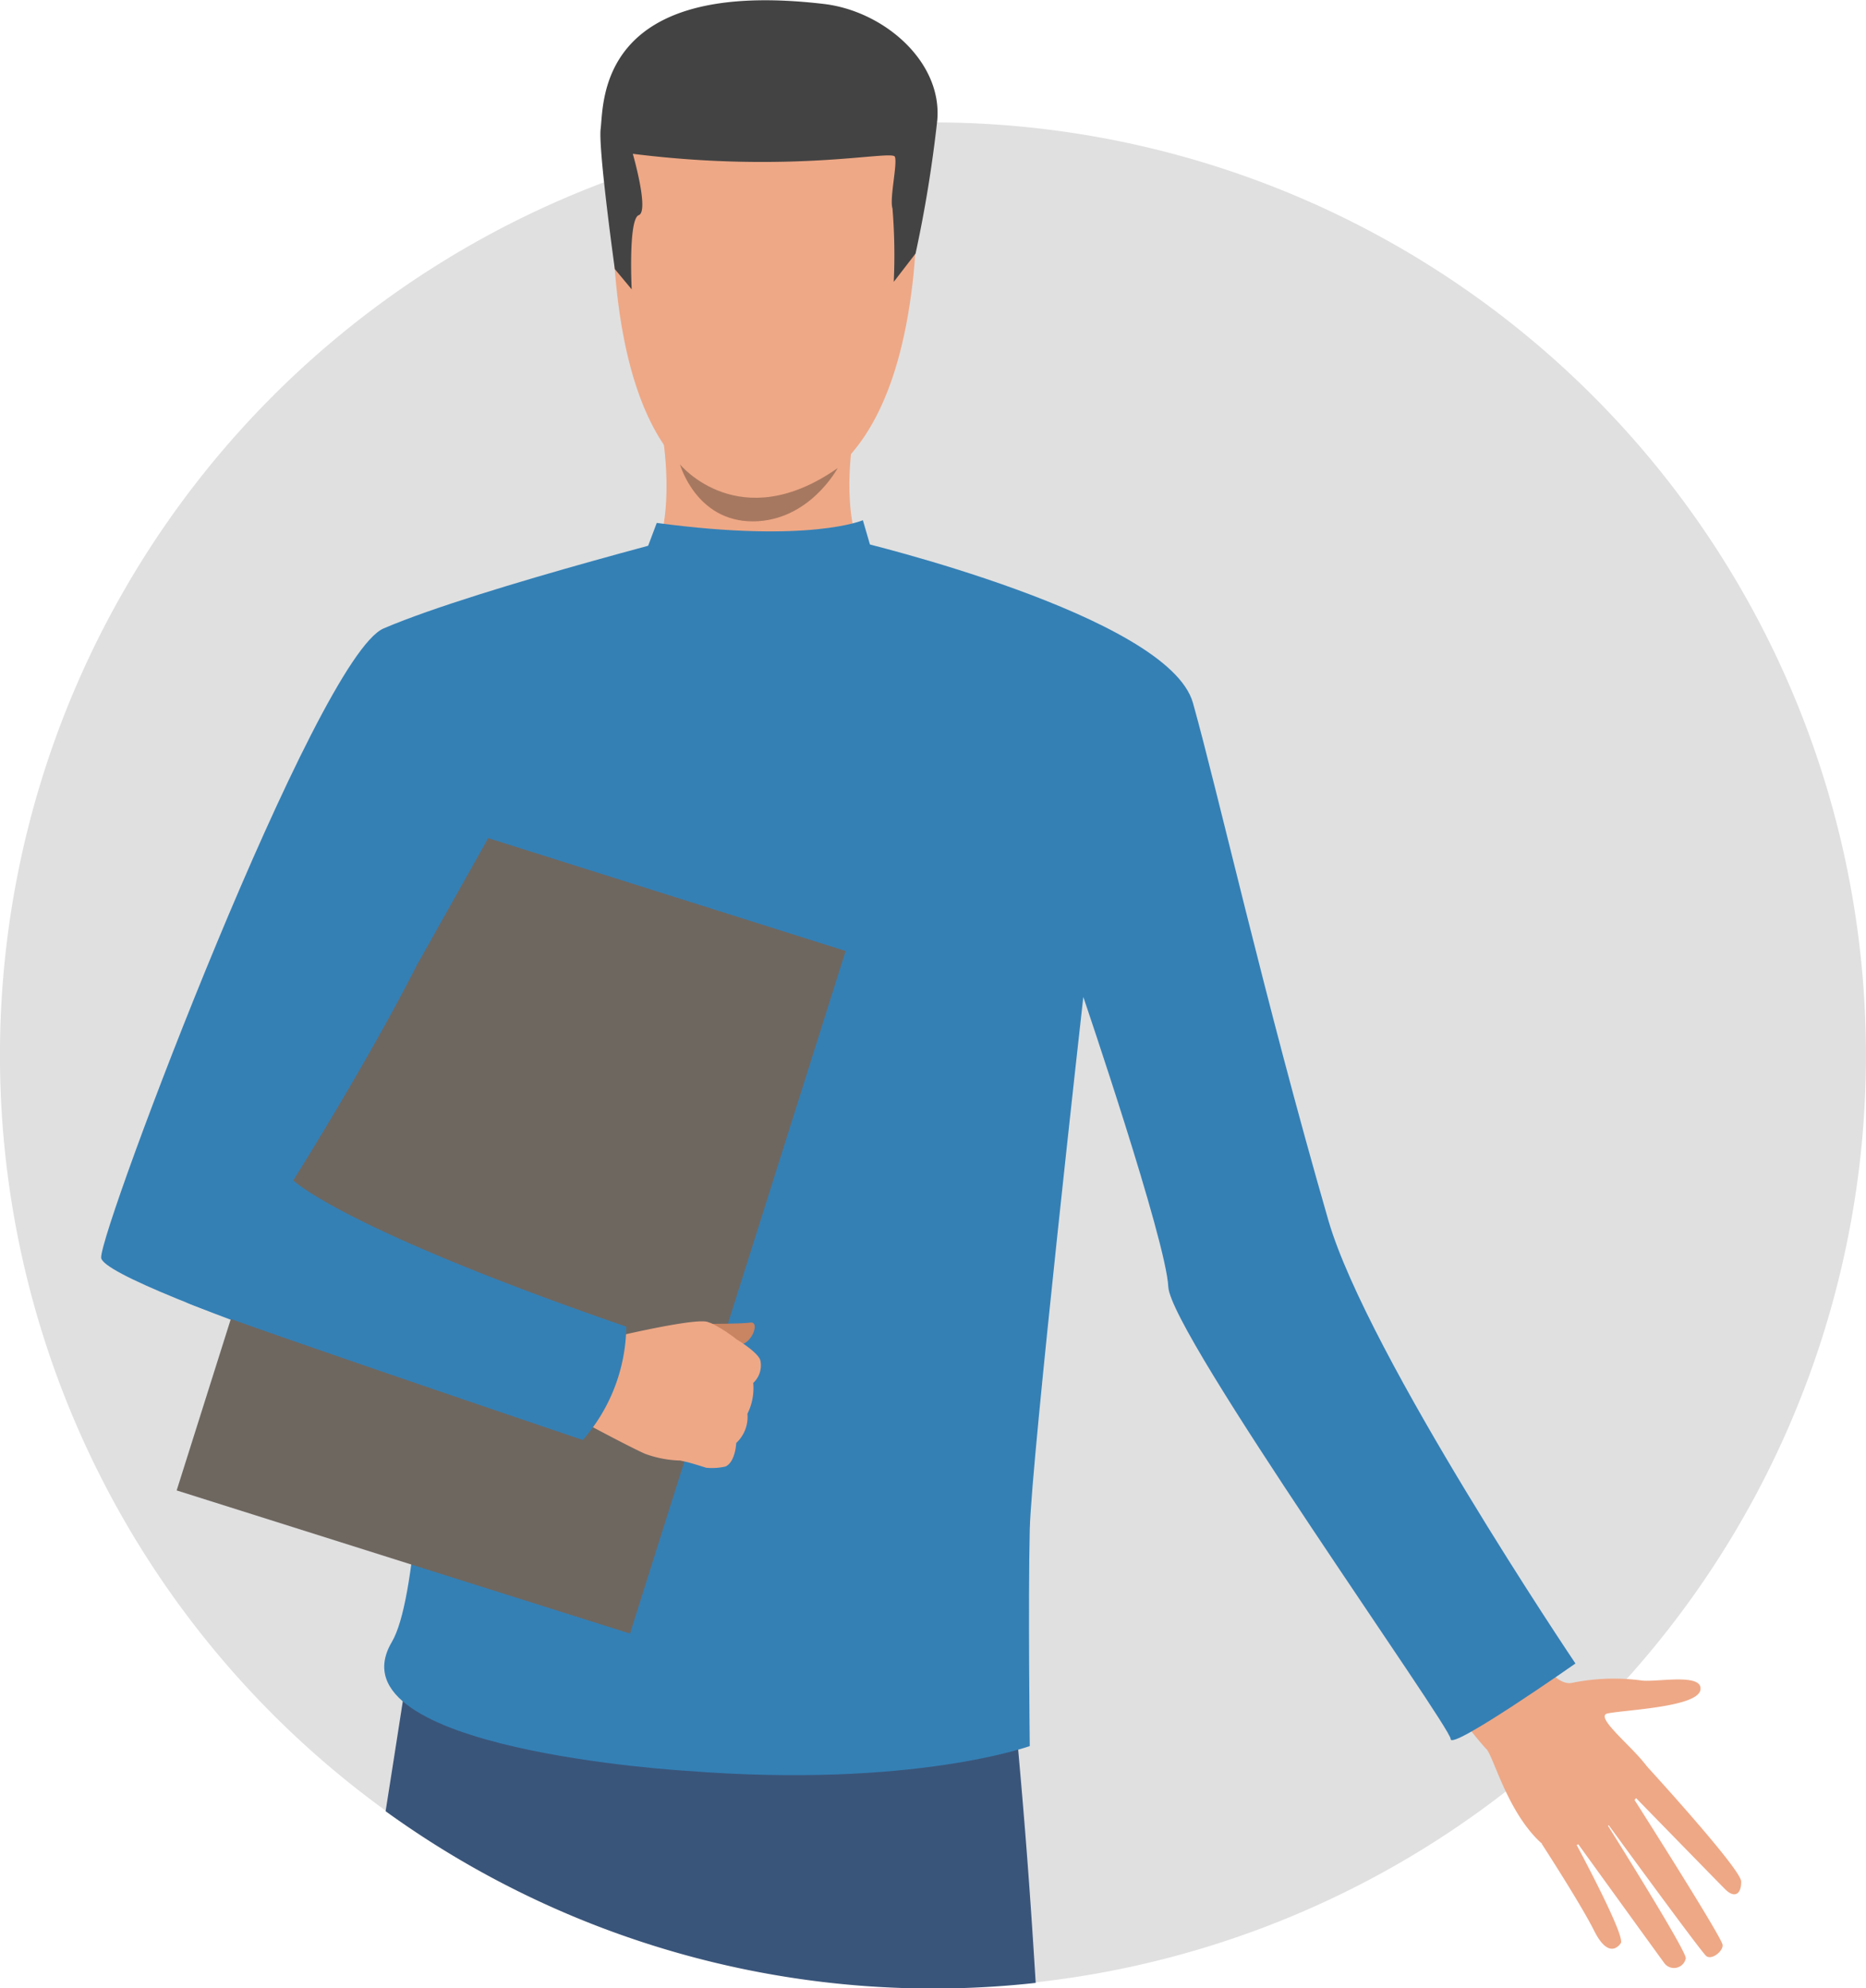
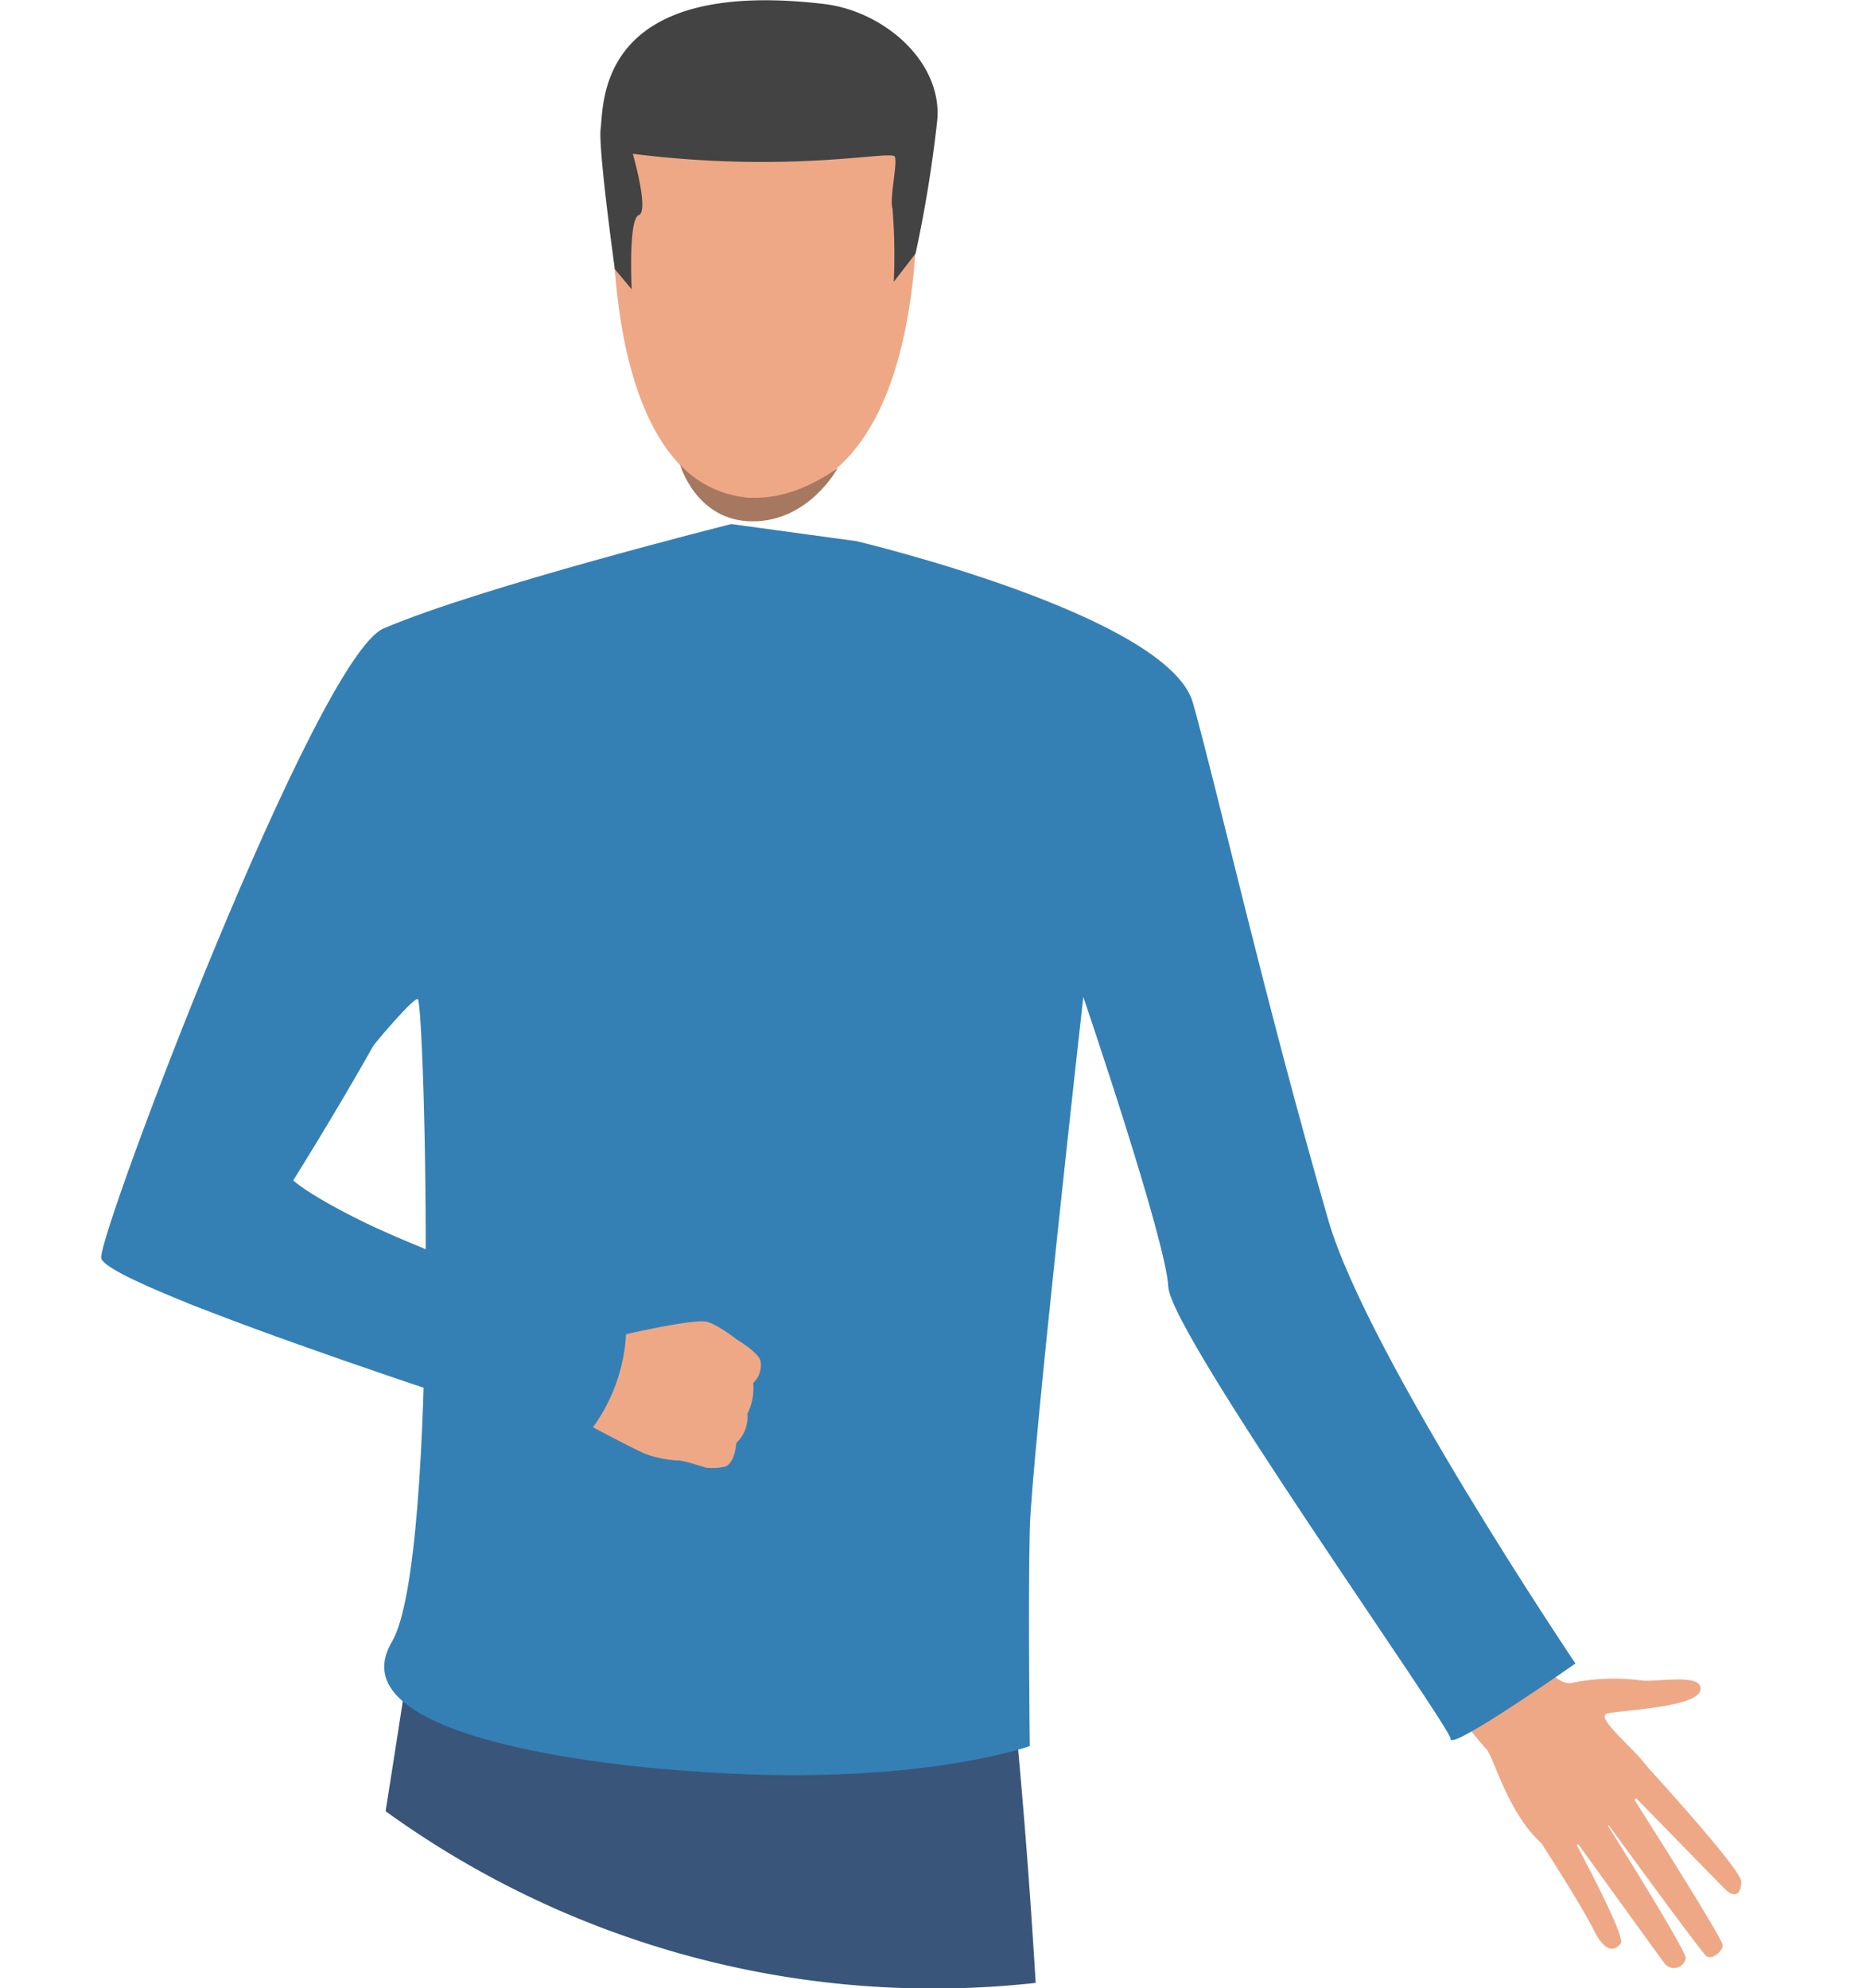
<svg xmlns="http://www.w3.org/2000/svg" viewBox="0 0 131.72 140.37">
  <defs>
    <style>.cls-1{fill:#e0e0e0;}.cls-2{fill:#eea886;}.cls-3{fill:#3a557a;}.cls-4{fill:#3480b5;}.cls-5{fill:#434343;}.cls-6{fill:#a77860;}.cls-7{fill:#6e6760;}.cls-8{fill:#c98462;}</style>
  </defs>
  <title>weblog2mdpi</title>
  <g id="Layer_2" data-name="Layer 2">
    <g id="_Layer_" data-name="&lt;Layer&gt;">
-       <path class="cls-1" d="M131.7,76A65.86,65.86,0,1,1,67.4,8.66,65.87,65.87,0,0,1,131.7,76Z" />
      <path class="cls-2" d="M107.78,115.31s1.62,3.94,3.27,3.49a14.78,14.78,0,0,1,4.84-.15c1,.14,4.36-.56,4.14.67s-5.46,1.41-6.56,1.66,2.76,3.11,3,4.19-5.38,7.14-7.78,4.86-3.32-6.28-3.83-6.6a30.77,30.77,0,0,1-2.69-3.54Z" />
      <path class="cls-2" d="M116.06,124.5s6.84,7.45,6.85,8.34-.46,1.22-1.13.55-6.84-7-6.84-7,6.49,10.18,6.65,10.9c.1.42-.75,1.14-1.15.81s-7.44-10-7.44-10,6,9.52,6,10.16a.85.85,0,0,1-1.49.38c-.5-.68-6.65-9.19-6.65-9.19s3.93,7.22,3.55,7.75c-.23.33-.94,1-1.89-.9s-3.69-6.12-3.69-6.12Z" />
      <path class="cls-3" d="M73.11,140a65.94,65.94,0,0,1-45.89-12.12c.41-2.6.8-5.09,1.16-7.42.11-.7.92-5.91,1.27-8.05,10.16-4.4,30.87-1.71,41.25.59l.69,7.41C72.28,127.94,72.63,132.25,73.11,140Z" />
      <path class="cls-4" d="M60.47,38.21s22,5.22,23.74,11.42,5,20.73,9.57,36.57c2.77,9.48,17.43,31.25,17.43,31.25s-8.83,6.19-8.81,5.33S82.63,94.18,82.47,90.86s-6-20.47-6-20.47S72.81,103,72.69,108s0,15.28,0,15.28-8.28,3-24.2,1.75c0,0-25.34-1.47-20.83-9.1,3.41-5.77,2.32-45.14,1.83-45.39S19.88,81.19,20.7,83.34,44.21,93.67,44.21,93.67s.61,2.48-3.07,8c0,0-33.95-10.78-34-12.88s15.21-42.4,19.94-44.42C33.88,41.45,51.62,37,51.62,37Z" />
-       <path class="cls-2" d="M60.29,30.5s-1,5,.46,8.43c0,0,1.42,8-6.74,8.17S45.83,40,45.83,40s2-2.58.88-9.73S60.29,30.5,60.29,30.5Z" />
      <path class="cls-2" d="M56,1.46s10.39,1.93,8.41,18.6S53.28,35.14,52.66,35.11s-9.25.09-9.44-20.33C43.22,14.78,43.28-.31,56,1.46Z" />
      <path class="cls-5" d="M64.63,17.9l-1.54,2A40.61,40.61,0,0,0,63,14.72c-.22-.7.36-3.14.17-3.65s-7.16,1.21-18.5-.21c0,0,1.17,4.06.42,4.33s-.5,5.24-.5,5.24L43.4,19s-1.18-8.5-1-9.91c.23-1.88-.21-10.69,15.76-8.81,4.23.5,8.37,4.07,8,8.22A92.12,92.12,0,0,1,64.63,17.9Z" />
      <path class="cls-6" d="M48,32.79s4.19,5.12,11.13.26c0,0-2,3.76-6,3.76S48,32.79,48,32.79Z" />
-       <rect class="cls-7" x="19.31" y="60.92" width="33.56" height="50.54" transform="translate(27.63 -6.87) rotate(17.53)" />
-       <path class="cls-8" d="M50.22,93.47s2.11,0,2.75-.09.19,1.28-.56,1.52S50.22,93.47,50.22,93.47Z" />
      <path class="cls-2" d="M51.22,103.54a4.31,4.31,0,0,1-1.37.09s-.8-.26-1.38-.41l-.45-.1a7.72,7.72,0,0,1-2.47-.47c-1-.43-4.52-2.32-4.52-2.32l1.09-3.26.82-2.58s6-1.45,7-1.16l.28.1A9.92,9.92,0,0,1,52,94.57c.16.08,1.61,1,1.68,1.52a1.68,1.68,0,0,1-.51,1.55,4.07,4.07,0,0,1-.41,2.18,2.5,2.5,0,0,1-.79,2.06S51.92,103.2,51.22,103.54Z" />
-       <path class="cls-4" d="M44.21,93.67a12.38,12.38,0,0,1-3.07,8S16.22,93.24,13.26,92,25,54.26,25,54.26L35.12,58,29.4,68.19s-2.84,5.74-8.7,15.15C20.7,83.34,24.09,86.72,44.21,93.67Z" />
-       <path class="cls-4" d="M63.05,44.08l-2.14-7.35s-3.77,1.64-14.55.19l-2.61,6.93S52.83,52.14,63.05,44.08Z" />
+       <path class="cls-4" d="M44.21,93.67a12.38,12.38,0,0,1-3.07,8S16.22,93.24,13.26,92,25,54.26,25,54.26L35.12,58,29.4,68.19s-2.84,5.74-8.7,15.15C20.7,83.34,24.09,86.72,44.21,93.67" />
    </g>
  </g>
</svg>